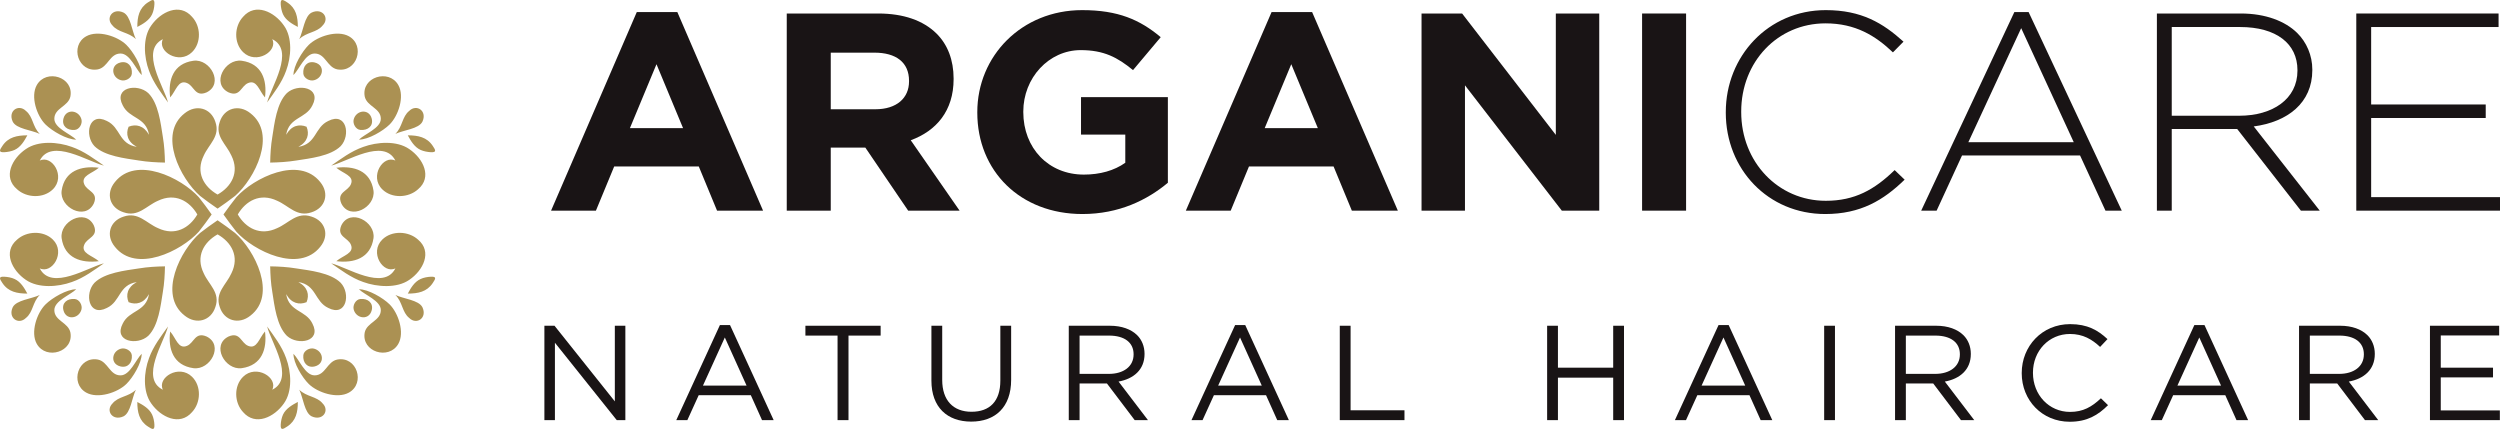
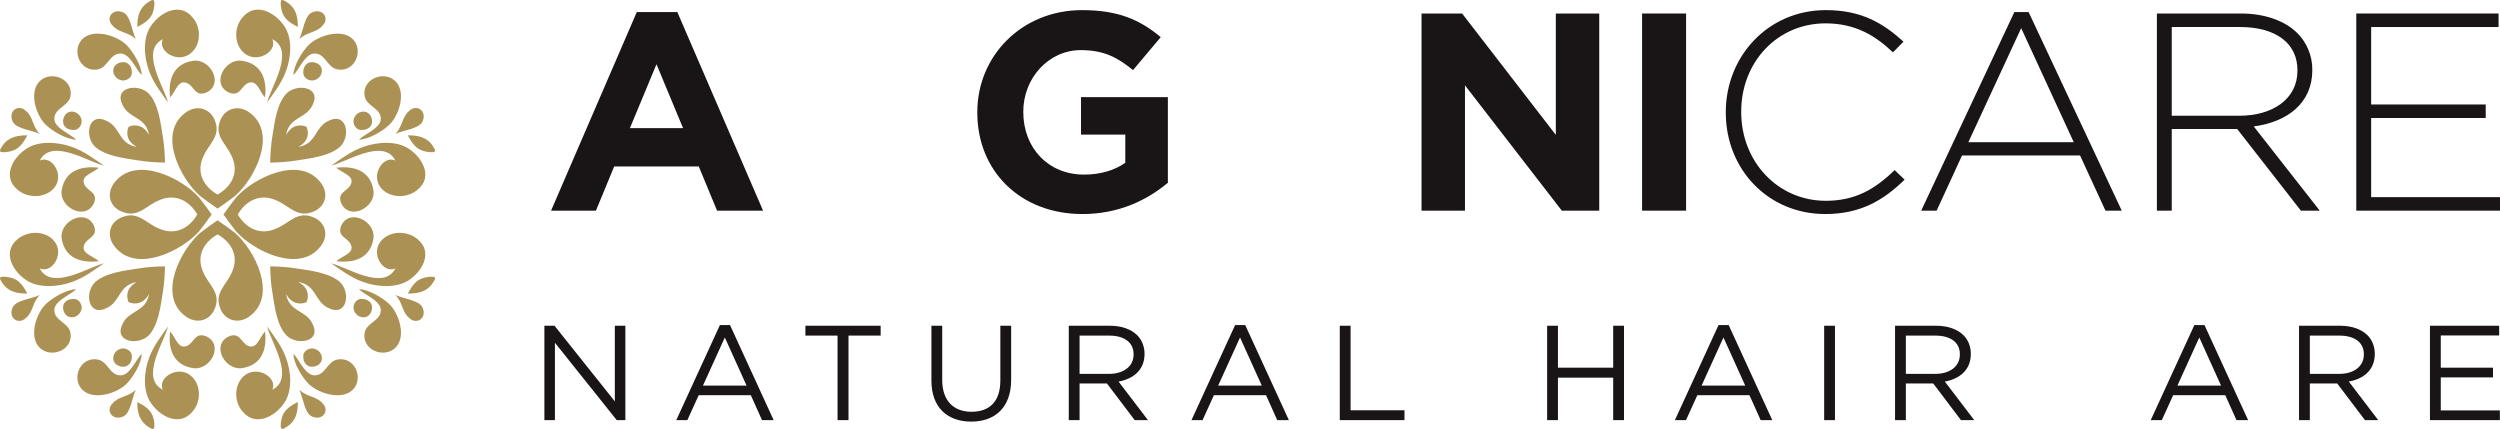
<svg xmlns="http://www.w3.org/2000/svg" width="2990" height="513" viewBox="0 0 2990 513" fill="none">
  <g clip-path="url(#clip0_1383_2020)">
    <path d="M651.096 389.591H663.2L735.338 480.057V389.591H747.93V502.473H737.624L663.683 409.91V502.473H651.092V389.591H651.096Z" fill="#191415" />
    <path d="M861.008 388.785H873.107L925.293 502.473H911.387L897.978 472.64H835.653L822.073 502.473H808.822L861.008 388.785ZM892.902 461.189L866.893 403.619L840.721 461.189H892.902Z" fill="#191415" />
    <path d="M1001.71 401.366H963.27V389.591H1053.24V401.366H1014.8V502.473H1001.72V401.366H1001.71Z" fill="#191415" />
    <path d="M1113.97 455.223V389.591H1126.89V454.417C1126.89 478.77 1139.98 492.473 1161.89 492.473C1183.81 492.473 1196.41 479.896 1196.41 455.223V389.591H1209.33V454.253C1209.33 487.153 1190.2 504.245 1161.57 504.245C1132.94 504.245 1113.97 487.153 1113.97 455.223Z" fill="#191415" />
    <path d="M1278.24 389.59H1327.48C1341.55 389.59 1352.84 393.784 1360.03 400.881C1365.59 406.361 1368.87 414.264 1368.87 423.132V423.453C1368.87 442.16 1355.78 453.121 1337.79 456.349L1372.96 502.468H1357.09L1323.88 458.606H1291.17V502.468H1278.25V389.586L1278.24 389.59ZM1326.33 447.16C1343.51 447.16 1355.78 438.452 1355.78 423.942V423.622C1355.78 409.753 1344.98 401.37 1326.5 401.37H1291.17V447.164H1326.33L1326.33 447.16Z" fill="#191415" />
    <path d="M1477.2 388.785H1489.3L1541.48 502.473H1527.58L1514.17 472.64H1451.84L1438.26 502.473H1425.01L1477.2 388.785ZM1509.09 461.189L1483.08 403.619L1456.91 461.189H1509.09Z" fill="#191415" />
    <path d="M1602.38 389.591H1615.3V490.701H1679.75V502.473H1602.38V389.591Z" fill="#191415" />
    <path d="M1850.37 389.591H1863.29V439.743H1929.38V389.591H1942.3V502.473H1929.38V451.679H1863.29V502.473H1850.37V389.591Z" fill="#191415" />
    <path d="M2055.37 388.784H2067.48L2119.66 502.472H2105.76L2092.34 472.639H2030.02L2016.45 502.472H2003.19L2055.37 388.784ZM2087.28 461.188L2061.26 403.618L2035.09 461.188H2087.28Z" fill="#191415" />
    <path d="M2181.7 389.591H2194.62V502.473H2181.7V389.591Z" fill="#191415" />
    <path d="M2266.47 389.59H2315.72C2329.78 389.59 2341.07 393.784 2348.26 400.881C2353.82 406.361 2357.1 414.264 2357.1 423.132V423.453C2357.1 442.16 2344.02 453.121 2326.02 456.349L2361.19 502.468H2345.32L2312.12 458.606H2279.4V502.468H2266.48V389.586L2266.47 389.59ZM2314.56 447.16C2331.74 447.16 2344.01 438.452 2344.01 423.942V423.622C2344.01 409.753 2333.22 401.37 2314.73 401.37H2279.4V447.164H2314.57L2314.56 447.16Z" fill="#191415" />
-     <path d="M2417.99 446.354V446.034C2417.99 414.108 2442.2 387.658 2475.9 387.658C2496.67 387.658 2509.1 394.915 2520.56 405.56L2511.72 414.914C2502.07 405.88 2491.27 399.434 2475.73 399.434C2450.38 399.434 2431.41 419.749 2431.41 445.713V446.034C2431.41 472.154 2450.55 492.638 2475.73 492.638C2491.44 492.638 2501.74 486.672 2512.7 476.352L2521.21 484.575C2509.27 496.506 2496.18 504.409 2475.4 504.409C2442.36 504.409 2417.98 478.769 2417.98 446.354H2417.99Z" fill="#191415" />
    <path d="M2624.46 388.784H2636.57L2688.75 502.472H2674.85L2661.43 472.639H2599.11L2585.54 502.472H2572.28L2624.46 388.784ZM2656.37 461.188L2630.35 403.618L2604.18 461.188H2656.37Z" fill="#191415" />
    <path d="M2749.64 389.59H2798.88C2812.95 389.59 2824.23 393.784 2831.43 400.881C2836.99 406.361 2840.26 414.264 2840.26 423.132V423.453C2840.26 442.16 2827.19 453.121 2809.19 456.349L2844.36 502.468H2828.49L2795.28 458.606H2762.57V502.468H2749.65V389.586L2749.64 389.59ZM2797.73 447.16C2814.91 447.16 2827.18 438.452 2827.18 423.942V423.622C2827.18 409.753 2816.38 401.37 2797.9 401.37H2762.57V447.164H2797.73L2797.73 447.16Z" fill="#191415" />
    <path d="M2906.23 389.591H2989V401.202H2919.15V439.743H2981.64V451.354H2919.15V490.862H2989.82V502.473H2906.23V389.591Z" fill="#191415" />
    <path d="M761.582 14.467H810.106L912.618 251.941H857.602L835.733 199.055H734.588L712.719 251.941H659.074L761.582 14.467ZM816.936 153.248L785.161 76.785L753.381 153.248H816.936Z" fill="#191415" />
-     <path d="M940.956 16.152H1050.3C1080.71 16.152 1104.29 24.575 1120.01 40.072C1133.34 53.208 1140.51 71.738 1140.51 93.967V94.639C1140.51 132.704 1119.67 156.614 1089.25 167.731L1147.68 251.945H1086.18L1034.92 176.492H993.576V251.945H940.951V16.152H940.956ZM1046.89 130.68C1072.51 130.68 1087.21 117.207 1087.21 97.329V96.658C1087.21 74.428 1071.49 62.973 1045.86 62.973H993.581V130.68H1046.89Z" fill="#191415" />
    <path d="M1168.85 134.717V134.046C1168.85 67.014 1221.81 12.109 1294.26 12.109C1337.31 12.109 1363.28 23.564 1388.22 44.447L1355.08 83.855C1336.63 68.695 1320.23 59.935 1292.55 59.935C1254.28 59.935 1223.86 93.286 1223.86 133.37V134.042C1223.86 177.158 1253.93 208.82 1296.3 208.82C1315.44 208.82 1332.52 204.106 1345.85 194.67V160.985H1292.89V116.188H1396.77V218.589C1372.17 239.138 1338.34 255.978 1294.6 255.978C1220.11 255.978 1168.85 204.439 1168.85 134.713V134.717Z" fill="#191415" />
-     <path d="M1520.79 14.467H1569.31L1671.82 251.941H1616.81L1594.94 199.055H1493.79L1471.92 251.941H1418.27L1520.79 14.467ZM1576.14 153.248L1544.36 76.785L1512.58 153.248H1576.14Z" fill="#191415" />
    <path d="M1700.16 16.152H1748.68L1860.76 161.332V16.152H1912.7V251.941H1867.93L1752.1 102.043V251.941H1700.16V16.152H1700.16Z" fill="#191415" />
    <path d="M1963.94 16.152H2016.56V251.941H1963.94V16.152Z" fill="#191415" />
    <path d="M2064.05 134.717V134.046C2064.05 67.352 2114.62 12.109 2183.64 12.109C2226.35 12.109 2251.98 27.602 2276.58 49.832L2263.94 62.634C2243.09 42.757 2219.18 27.936 2183.3 27.936C2125.89 27.936 2082.49 74.085 2082.49 133.37V134.042C2082.49 193.665 2126.57 240.147 2183.64 240.147C2218.14 240.147 2241.73 227.007 2265.99 203.43L2277.94 214.881C2252.66 239.472 2225.32 255.978 2182.95 255.978C2114.61 255.978 2064.04 202.42 2064.04 134.713L2064.05 134.717Z" fill="#191415" />
    <path d="M2409.15 14.467H2426.23L2537.62 251.941H2518.15L2487.74 185.919H2346.61L2316.2 251.941H2297.75L2409.15 14.467H2409.15ZM2480.22 170.088L2417.34 33.668L2354.13 170.088H2480.22Z" fill="#191415" />
    <path d="M2579.64 16.152H2680.1C2709.49 16.152 2733.06 25.25 2747.41 39.396C2758.7 50.513 2765.53 66.344 2765.53 83.184V83.855C2765.53 123.263 2735.8 145.835 2695.47 151.221L2774.41 251.937H2751.86L2675.66 154.253H2597.41V251.937H2579.64V16.152ZM2678.05 138.427C2718.02 138.427 2747.76 118.55 2747.76 84.531V83.86C2747.76 52.198 2722.47 32.321 2679.08 32.321H2597.41V138.427H2678.05Z" fill="#191415" />
    <path d="M2818.12 16.152H2988.29V32.321H2835.9V124.953H2972.92V141.122H2835.9V235.777H2990V251.945H2818.12V16.152Z" fill="#191415" />
    <path d="M144.166 448.94C131.073 448.94 129.35 432.619 117.11 430.037C93.553 425.739 83.08 458.402 103.152 469.566C117.11 477.33 140.672 469.566 151.145 459.242C158.999 451.543 169.472 434.296 169.472 423.136C162.488 430.037 155.509 448.94 144.166 448.94ZM162.488 466.148C153.764 474.748 141.568 473.907 134.589 482.512C125.839 491.094 134.589 503.996 147.655 497.974C156.379 493.672 157.711 475.926 162.488 466.148ZM164.233 480.77C164.233 492.788 166.303 503.273 177 510.174C181.756 513.229 185.061 515.425 184.669 507.887C184.485 504.018 183.588 499.447 181.909 495.869C178.534 488.646 171.076 484.366 164.233 480.77ZM2.89 338.514C9.869 349.064 20.527 351.126 32.697 351.126C29.067 344.359 24.707 336.976 17.407 333.675C13.777 331.977 9.14 331.141 5.145 330.954C-2.388 330.547 -0.235 333.809 2.89 338.514ZM97.408 370.206C98.805 365.025 94.973 358.119 89.413 357.599C80.32 356.758 73.75 362.395 75.82 370.908C77.521 378.018 83.26 380.439 88.429 379.174C92.446 378.221 96.098 375.076 97.408 370.206ZM32.697 161.855C20.527 161.855 9.869 163.917 2.89 174.466C-0.23 179.133 -2.436 182.412 5.141 182.048C9.136 181.823 13.777 180.961 17.402 179.327C24.707 175.979 29.067 168.622 32.697 161.855ZM144.166 74.703C136.954 76.402 134.475 82.038 135.758 87.133C136.721 91.071 139.889 94.693 144.851 95.963C150.086 97.388 157.135 93.562 157.667 88.151C158.471 79.14 152.846 72.689 144.166 74.703ZM118.213 200.613C97.272 198.009 77.2 204.053 73.71 228.115C71.091 247.901 101.636 264.226 112.083 243.578C118.213 229.818 104.251 228.956 100.739 220.33C96.397 210.075 110.36 207.497 118.213 200.613ZM118.213 312.394C110.36 305.536 96.397 302.975 100.783 292.656C104.251 284.008 118.214 283.128 112.105 269.386C101.636 248.742 71.117 265.062 73.71 284.844C77.2 308.932 97.272 314.955 118.213 312.394ZM84.183 397.6C81.564 385.513 64.986 383.771 64.986 370.891C64.986 359.73 84.183 352.803 91.163 345.945C79.819 345.945 62.367 356.264 54.513 364.007C44.044 374.331 36.186 397.6 44.044 411.321C55.388 431.103 88.548 420.783 84.183 397.6ZM151.145 53.674C140.672 43.376 117.11 35.651 103.152 43.376C83.08 54.579 93.553 87.267 117.11 82.965C129.35 80.383 131.073 64.015 144.166 64.015C155.509 64.015 162.488 82.965 169.472 89.802C169.472 78.642 158.999 61.437 151.145 53.674ZM15.245 367.446C9.14 380.327 22.228 388.948 30.952 380.327C39.68 373.421 38.806 361.403 47.534 352.798C37.615 357.529 19.609 358.842 15.245 367.446ZM63.242 286.542C51.894 275.356 31.827 276.24 20.483 286.542C3.031 301.164 14.374 323.55 30.952 334.732C45.789 345.013 69.351 343.315 85.928 337.293C100.783 332.154 112.979 322.671 124.3 314.929C105.996 319.226 61.492 348.453 47.534 320.951C62.16 328.078 78.949 302.027 63.242 286.542ZM273.311 110.468C287.274 116.511 288.144 102.726 296.85 99.286C307.341 94.984 309.938 108.769 316.939 116.511C319.537 95.867 313.45 76.038 289.018 72.641C268.925 70.037 252.369 100.126 273.311 110.468ZM407.462 174.778C419.68 161.855 414.446 133.512 392.607 144.672C376.025 152.414 378.666 172.201 356.85 175.641C368.127 169.528 370.237 160.2 366.637 151.578C357.865 148 348.403 150.149 342.246 161.196C345.735 139.738 365.807 142.272 373.661 125.952C384.982 104.467 356.208 99.286 343.12 111.33C330.902 123.37 328.239 147.48 325.668 163.822C323.923 174.055 323.347 184.24 323.141 194.452C333.5 194.253 343.854 193.681 354.235 191.987C370.791 189.383 395.226 186.801 407.462 174.778ZM229.726 62.321C241.07 51.135 240.217 31.353 229.726 20.171C214.911 2.988 192.202 14.149 180.881 30.512C170.386 45.091 172.131 68.343 178.24 84.664C183.474 99.286 193.072 111.33 200.931 122.534C196.588 104.467 166.896 60.575 194.822 46.815C187.588 61.255 214.019 77.779 229.726 62.321ZM323.141 318.551C323.347 328.736 323.923 338.969 325.668 349.155C328.239 365.518 330.902 389.559 343.12 401.647C356.208 413.669 384.982 408.531 373.661 387.046C365.807 370.635 345.735 373.261 342.246 351.754C348.398 362.828 357.861 364.951 366.637 361.403C370.263 352.755 368.127 343.449 356.85 337.336C378.666 340.776 376.051 360.562 392.629 368.304C414.446 379.486 419.68 351.122 407.462 338.22C395.226 326.154 370.813 323.55 354.235 321.016C343.858 319.296 333.522 318.711 323.141 318.551ZM375.542 416.979C370.329 415.619 363.302 419.375 362.774 424.856C361.948 433.798 367.596 440.296 376.28 438.278C383.466 436.558 385.966 430.969 384.683 425.783C383.721 421.866 380.503 418.288 375.542 416.979ZM489.463 334.737C506.04 323.555 517.388 301.169 499.932 286.547C488.588 276.244 468.543 275.36 457.2 286.547C441.47 302.031 458.276 328.082 472.907 320.955C458.944 348.457 414.441 319.231 396.114 314.933C407.458 322.675 419.676 332.159 434.486 337.297C451.047 343.319 474.652 345.017 489.463 334.737ZM157.658 424.856C157.131 419.423 150.077 415.619 144.842 416.979C139.881 418.288 136.716 421.866 135.749 425.826C134.462 430.969 136.945 436.558 144.157 438.278C152.837 440.292 158.462 433.841 157.658 424.856ZM223.573 99.286C232.297 102.726 233.172 116.511 247.13 110.468C268.077 100.169 251.494 70.037 231.401 72.641C206.991 76.038 200.882 95.867 203.502 116.511C210.481 108.769 213.1 94.984 223.573 99.286ZM194.773 349.155C196.518 338.969 197.072 328.736 197.3 318.551C186.92 318.711 176.561 319.3 166.206 321.02C149.629 323.554 125.197 326.158 112.979 338.224C100.783 351.126 105.996 379.491 127.812 368.309C144.394 360.567 141.775 340.78 163.591 337.34C152.34 343.449 150.182 352.759 153.808 361.407C162.532 364.96 171.994 362.832 178.196 351.759C174.706 373.265 154.656 370.639 146.781 387.051C135.437 408.535 164.233 413.674 177.321 401.651C189.539 389.564 192.158 365.518 194.773 349.155ZM197.3 194.448C197.067 184.236 196.518 174.051 194.773 163.817C192.158 147.475 189.539 123.365 177.321 111.326C164.233 99.281 135.437 104.463 146.781 125.947C154.656 142.268 174.706 139.733 178.196 161.192C171.999 150.149 162.532 147.995 153.808 151.574C150.178 160.195 152.336 169.523 163.591 175.636C141.775 172.196 144.394 152.41 127.812 144.668C105.996 133.508 100.739 161.85 112.979 174.774C125.197 186.797 149.629 189.379 166.206 191.983C176.561 193.677 186.92 194.244 197.3 194.448ZM30.948 178.288C14.37 189.47 3.027 211.79 20.479 226.417C31.822 236.758 51.889 237.664 63.237 226.417C78.945 210.954 62.156 184.877 47.53 192.074C61.488 164.48 105.991 193.772 124.296 198.074C112.975 190.306 100.735 180.844 85.924 175.684C69.346 169.662 45.785 167.942 30.948 178.288ZM237.76 277.124C242.854 270.694 248.185 263.585 253.143 256.501C248.181 249.392 242.854 242.239 237.76 235.857C216.792 212.627 162.712 185.943 137.406 217.769C126.063 231.555 131.297 248.738 147.879 253.919C165.332 259.963 174.93 246.177 188.893 240.133C209.285 230.351 226.531 240.198 236.011 256.501C226.553 272.778 209.281 282.574 188.893 272.822C174.93 266.821 165.332 253.057 147.879 259.057C131.297 264.222 126.063 281.421 137.406 295.164C162.712 326.994 216.792 300.324 237.76 277.124ZM383.026 295.164C394.369 281.421 389.135 264.222 372.553 259.057C355.101 253.057 345.502 266.821 331.539 272.822C311.147 282.574 293.879 272.778 284.399 256.501C293.884 240.198 311.151 230.351 331.539 240.133C345.502 246.177 355.101 259.963 372.553 253.919C389.135 248.738 394.369 231.555 383.026 217.769C357.72 185.943 303.618 212.627 282.676 235.857C277.6 242.239 272.247 249.392 267.263 256.501C272.247 263.585 277.596 270.694 282.676 277.124C303.618 300.324 357.72 326.994 383.026 295.164ZM281.16 234.315C304.722 213.692 331.772 160.382 299.461 135.414C285.524 124.232 268.072 129.392 262.833 145.738C256.724 162.986 270.687 172.426 276.796 186.168C286.715 206.245 276.752 223.315 260.218 232.686C243.68 223.31 233.743 206.245 243.636 186.168C249.745 172.426 263.708 162.986 257.577 145.738C252.365 129.392 234.912 124.232 220.95 135.414C188.664 160.382 215.715 213.692 239.276 234.315C245.75 239.362 253.028 244.639 260.218 249.53C267.382 244.639 274.638 239.366 281.16 234.315ZM134.589 30.512C141.568 39.117 153.764 38.211 162.488 46.815C157.711 37.037 156.379 19.309 147.655 15.007C134.589 8.967 125.839 21.869 134.589 30.512ZM181.914 17.091C183.593 13.516 184.489 8.941 184.674 5.072C185.065 -2.401 181.76 -0.226 177.005 2.811C166.303 9.712 164.237 20.175 164.237 32.215C171.08 28.641 178.543 24.334 181.914 17.091ZM91.163 167.015C84.183 160.135 64.986 153.251 64.986 142.094C64.986 129.166 81.564 127.468 84.183 115.446C88.548 92.18 55.388 81.856 44.044 101.686C36.186 115.446 44.044 138.65 54.513 148.974C62.367 156.695 79.819 167.015 91.163 167.015ZM97.412 142.792C96.103 137.905 92.45 134.781 88.433 133.763C83.265 132.515 77.525 135.007 75.824 142.025C73.759 150.629 80.329 156.197 89.418 155.382C94.973 154.906 98.81 147.93 97.412 142.792ZM30.952 132.606C22.228 124.007 9.14 132.606 15.245 145.534C19.609 154.182 37.615 155.469 47.534 160.135C38.806 151.557 39.68 139.512 30.952 132.606ZM178.24 428.291C172.131 444.638 170.386 467.838 180.881 482.507C192.202 498.806 214.911 510.036 229.726 492.832C240.217 481.628 241.07 461.863 229.726 450.66C214.019 435.175 187.588 451.721 194.822 466.144C166.896 452.38 196.588 408.531 200.931 390.465C193.072 401.647 183.474 413.669 178.24 428.291ZM290.697 450.66C279.372 461.863 280.202 481.628 290.697 492.832C305.53 510.036 328.195 498.806 339.538 482.507C350.055 467.838 348.289 444.638 342.18 428.291C336.945 413.669 327.347 401.647 319.493 390.465C323.853 408.531 353.501 452.38 325.602 466.144C332.832 451.721 306.405 435.175 290.697 450.66ZM362.774 88.147C363.302 93.558 370.334 97.384 375.542 95.958C380.503 94.689 383.716 91.067 384.683 87.129C385.966 82.034 383.466 76.397 376.28 74.699C367.596 72.684 361.948 79.135 362.774 88.147ZM403.331 82.965C426.892 87.267 437.317 54.579 417.271 43.376C403.331 35.651 379.769 43.376 369.274 53.674C361.443 61.437 350.952 78.642 350.952 89.802C357.931 82.965 364.91 64.015 376.258 64.015C389.346 64.015 391.069 80.383 403.331 82.965ZM402.228 200.608C410.081 207.493 424.022 210.071 419.68 220.325C416.168 228.951 402.228 229.813 408.337 243.573C418.81 264.222 449.302 247.897 446.709 228.111C443.219 204.048 423.17 198.005 402.228 200.608ZM505.197 367.446C500.832 358.842 482.826 357.529 472.911 352.798C481.635 361.403 480.739 373.421 489.467 380.327C498.217 388.948 511.306 380.327 505.197 367.446ZM402.228 312.39C423.17 314.95 443.219 308.928 446.709 284.84C449.302 265.058 418.81 248.738 408.337 269.382C402.228 283.124 416.168 284.004 419.68 292.651C424.022 302.971 410.081 305.532 402.228 312.39ZM517.551 338.514C520.649 333.809 522.834 330.547 515.279 330.954C511.31 331.141 506.647 331.977 503.043 333.675C495.69 336.981 491.331 344.359 487.749 351.126C499.918 351.126 510.572 349.068 517.551 338.514ZM457.182 226.417C468.503 237.664 488.593 236.758 499.936 226.417C517.393 211.79 506.045 189.47 489.467 178.288C474.608 167.942 451.051 169.662 434.491 175.684C419.68 180.844 407.462 190.306 396.119 198.074C414.446 193.772 458.949 164.48 472.863 192.074C458.281 184.873 441.474 210.954 457.182 226.417ZM429.278 167.015C440.578 167.015 458.074 156.695 465.884 148.974C476.357 138.65 484.255 115.446 476.357 101.686C465.009 81.856 431.876 92.18 436.214 115.446C438.855 127.468 455.459 129.166 455.459 142.094C455.459 153.251 436.214 160.135 429.278 167.015ZM505.197 145.534C511.262 132.606 498.169 124.007 489.467 132.606C480.739 139.512 481.591 151.557 472.863 160.135C482.831 155.469 500.832 154.182 505.197 145.534ZM476.357 411.317C484.255 397.596 476.357 374.326 465.928 364.002C458.074 356.26 440.578 345.94 429.278 345.94C436.214 352.798 455.459 359.726 455.459 370.886C455.459 383.767 438.855 385.508 436.214 397.596C431.876 420.779 465.009 431.099 476.357 411.317ZM444.621 370.908C446.665 362.395 440.121 356.758 431.006 357.599C425.451 358.119 421.636 365.025 423.038 370.206C424.343 375.076 427.995 378.217 431.99 379.174C437.159 380.439 442.92 378.022 444.621 370.908ZM431.006 155.382C440.125 156.197 446.669 150.629 444.621 142.025C442.92 135.007 437.159 132.52 431.99 133.763C427.995 134.781 424.343 137.905 423.038 142.792C421.636 147.93 425.446 154.901 431.006 155.382ZM356.208 32.211C356.208 20.171 354.116 9.708 343.415 2.807C338.686 -0.226 335.354 -2.401 335.745 5.068C335.956 8.937 336.849 13.512 338.479 17.086C341.876 24.334 349.37 28.641 356.208 32.211ZM517.551 174.466C510.572 163.917 499.914 161.855 487.744 161.855C491.326 168.626 495.69 175.983 503.039 179.327C506.647 180.956 511.306 181.819 515.274 182.048C522.834 182.412 520.654 179.128 517.551 174.466ZM372.79 15.007C364.062 19.309 362.73 37.033 357.931 46.815C366.681 38.211 378.895 39.117 385.856 30.512C394.602 21.869 385.856 8.967 372.79 15.007ZM343.415 510.17C354.116 503.268 356.208 492.784 356.208 480.718C349.365 484.366 341.876 488.642 338.483 495.864C336.853 499.443 335.956 504.014 335.75 507.883C335.359 515.378 338.686 513.224 343.415 510.17ZM385.856 482.507C378.895 473.903 366.681 474.744 357.931 466.144C362.73 475.922 364.062 493.668 372.79 497.97C385.856 503.992 394.602 491.09 385.856 482.507ZM342.18 84.659C348.289 68.339 350.055 45.087 339.538 30.508C328.195 14.145 305.53 2.941 290.697 20.119C280.202 31.349 279.372 51.131 290.697 62.317C306.405 77.775 332.832 61.208 325.602 46.811C353.501 60.571 323.853 104.463 319.493 122.529C327.347 111.326 336.945 99.281 342.18 84.659ZM417.271 469.558C437.317 458.393 426.892 425.687 403.331 430.029C391.069 432.611 389.346 448.931 376.258 448.931C364.91 448.931 357.931 430.029 350.952 423.127C350.952 434.287 361.443 451.535 369.274 459.234C379.769 469.558 403.331 477.321 417.271 469.558ZM299.465 377.537C331.777 352.59 304.726 299.258 281.165 278.636C274.643 273.562 267.387 268.359 260.223 263.446C253.033 268.359 245.755 273.562 239.281 278.636C215.72 299.258 188.669 352.59 220.954 377.537C234.917 388.719 252.369 383.602 257.581 367.212C263.712 350.008 249.75 340.568 243.641 326.83C233.748 306.68 243.685 289.657 260.223 280.308C276.757 289.657 286.724 306.684 276.8 326.782C270.692 340.568 256.729 350.008 262.838 367.212C268.077 383.602 285.529 388.719 299.465 377.537ZM289.018 440.353C313.45 436.934 319.537 417.083 316.939 396.461C309.938 404.225 307.341 417.989 296.85 413.665C288.144 410.225 287.274 396.461 273.311 402.483C252.369 412.807 268.925 442.887 289.018 440.353ZM247.13 402.483C233.172 396.461 232.297 410.225 223.573 413.665C213.1 417.989 210.481 404.225 203.502 396.461C200.882 417.083 206.991 436.934 231.401 440.353C251.494 442.957 268.077 412.807 247.13 402.483Z" fill="#AB9153" />
  </g>
  <defs>
    <clipPath id="clip0_1383_2020">
      <rect width="2990" height="513" fill="white" />
    </clipPath>
  </defs>
</svg>